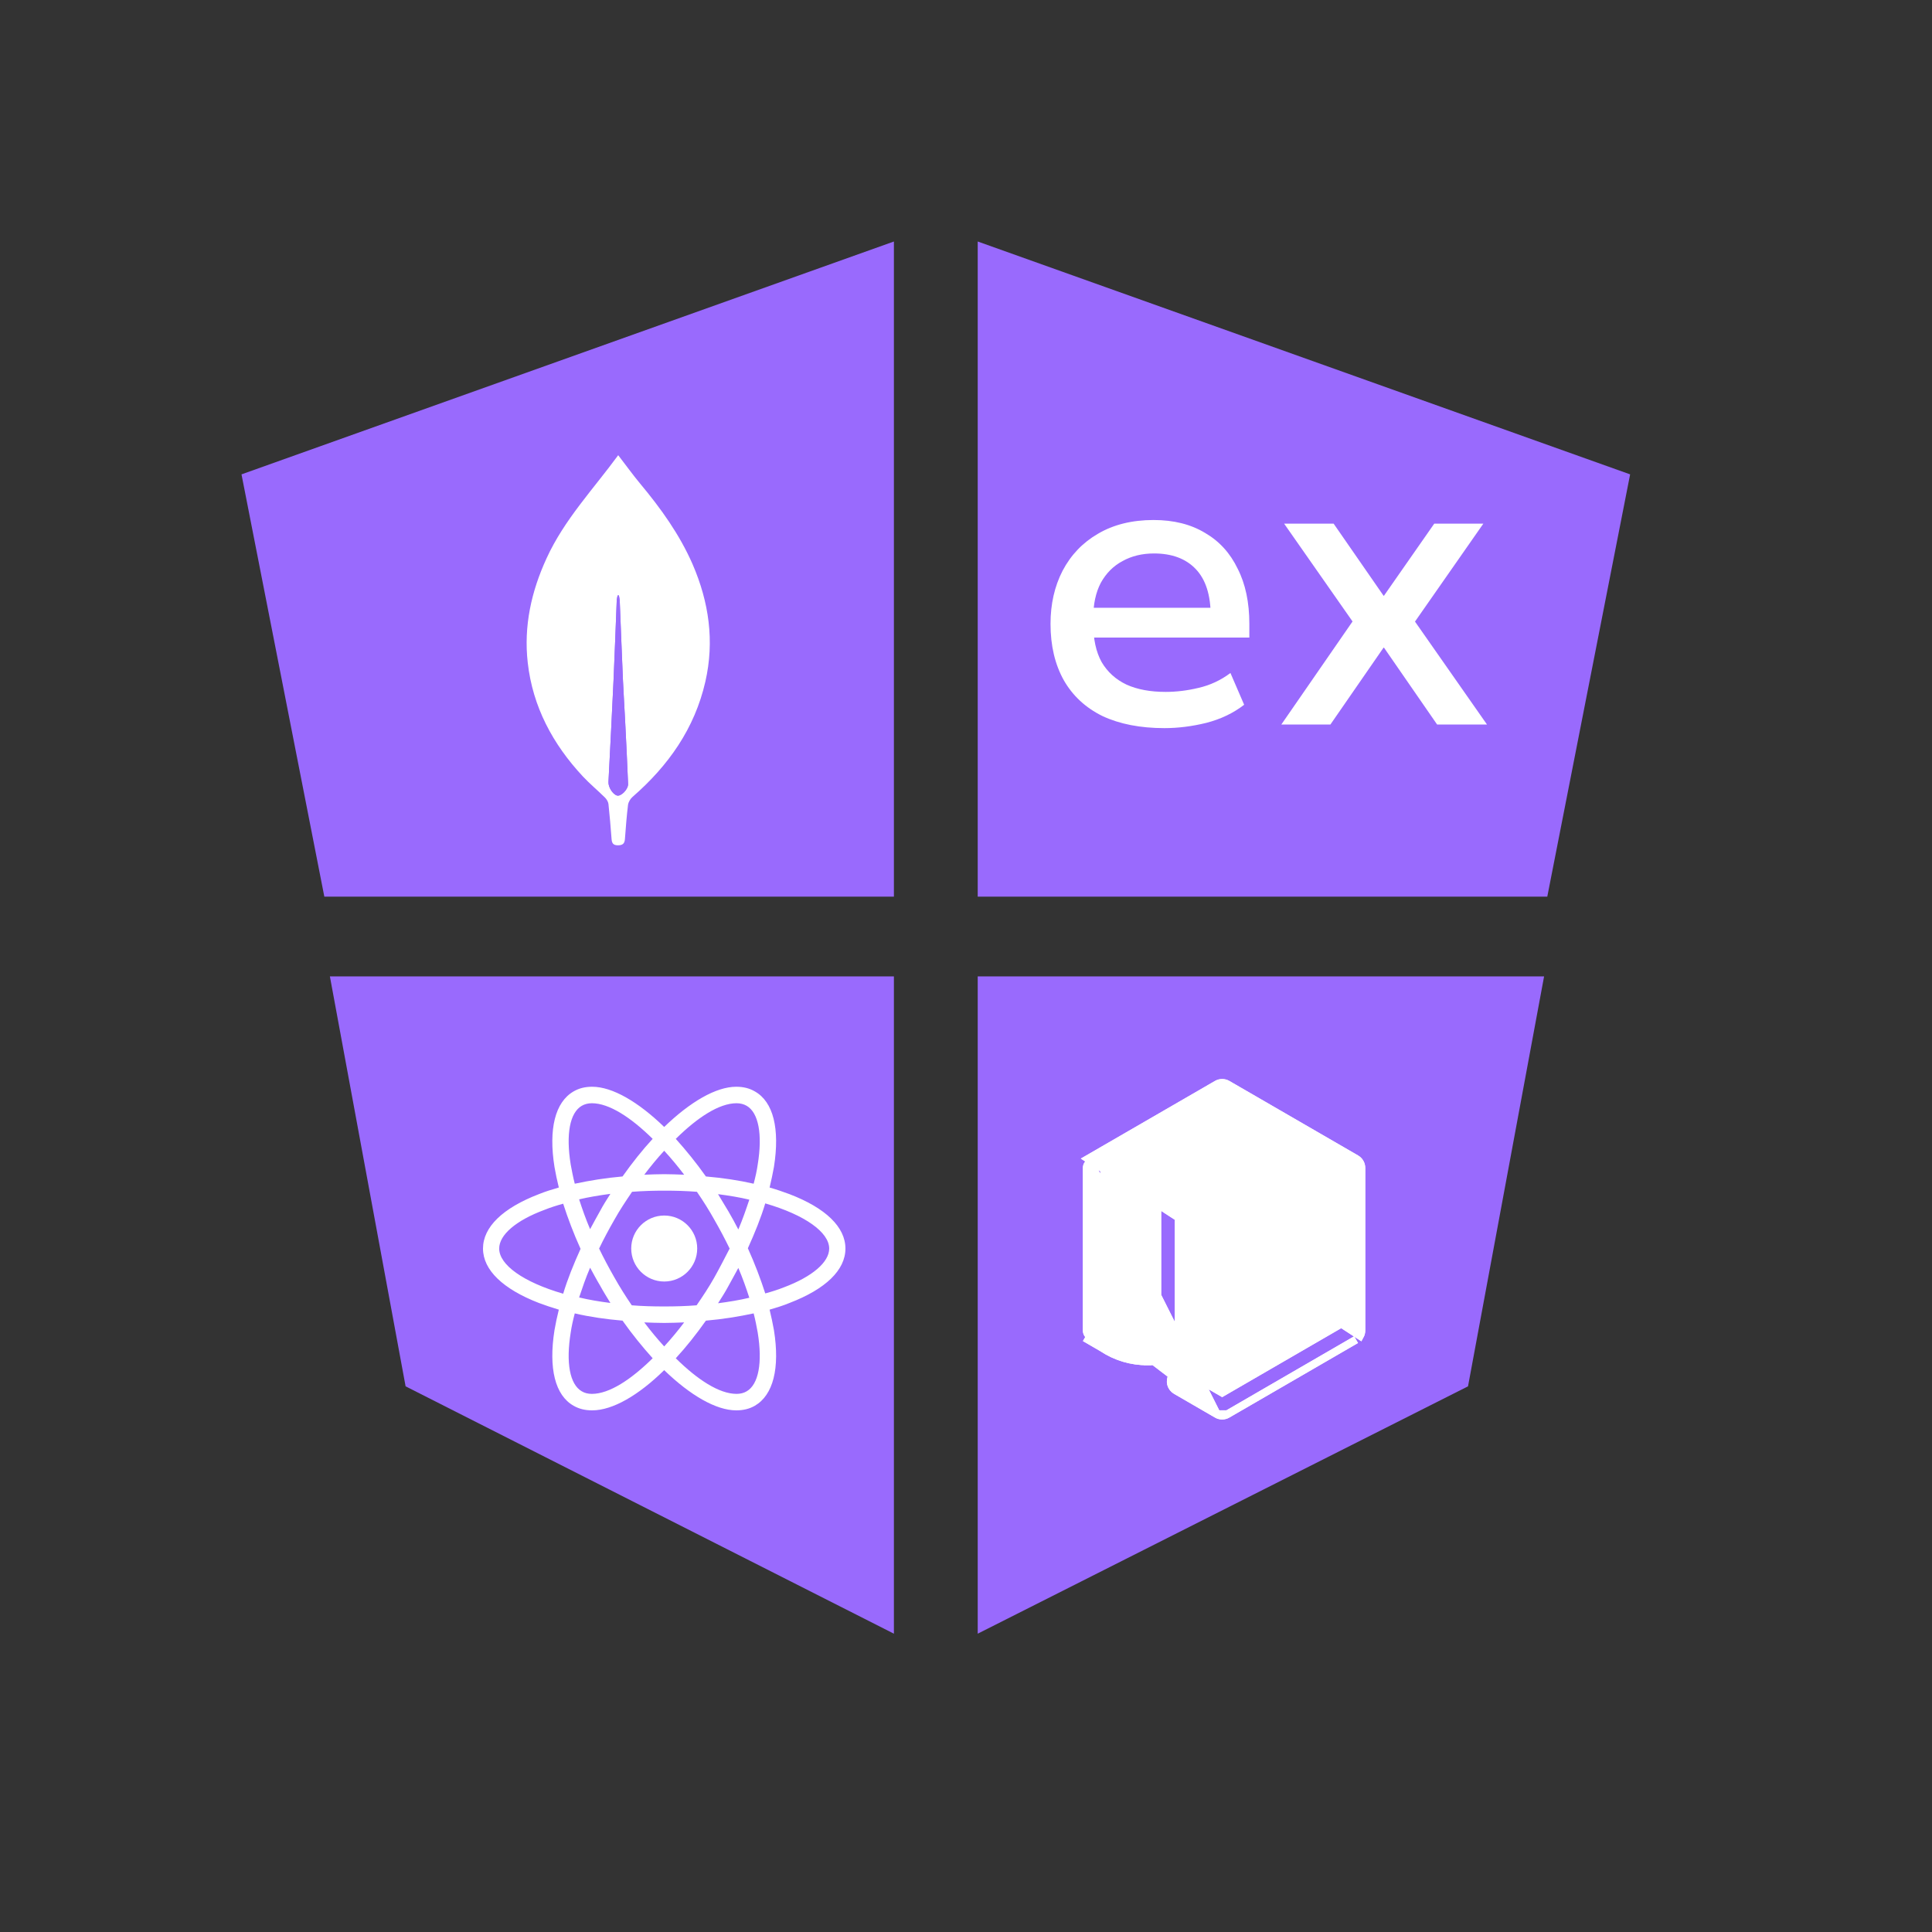
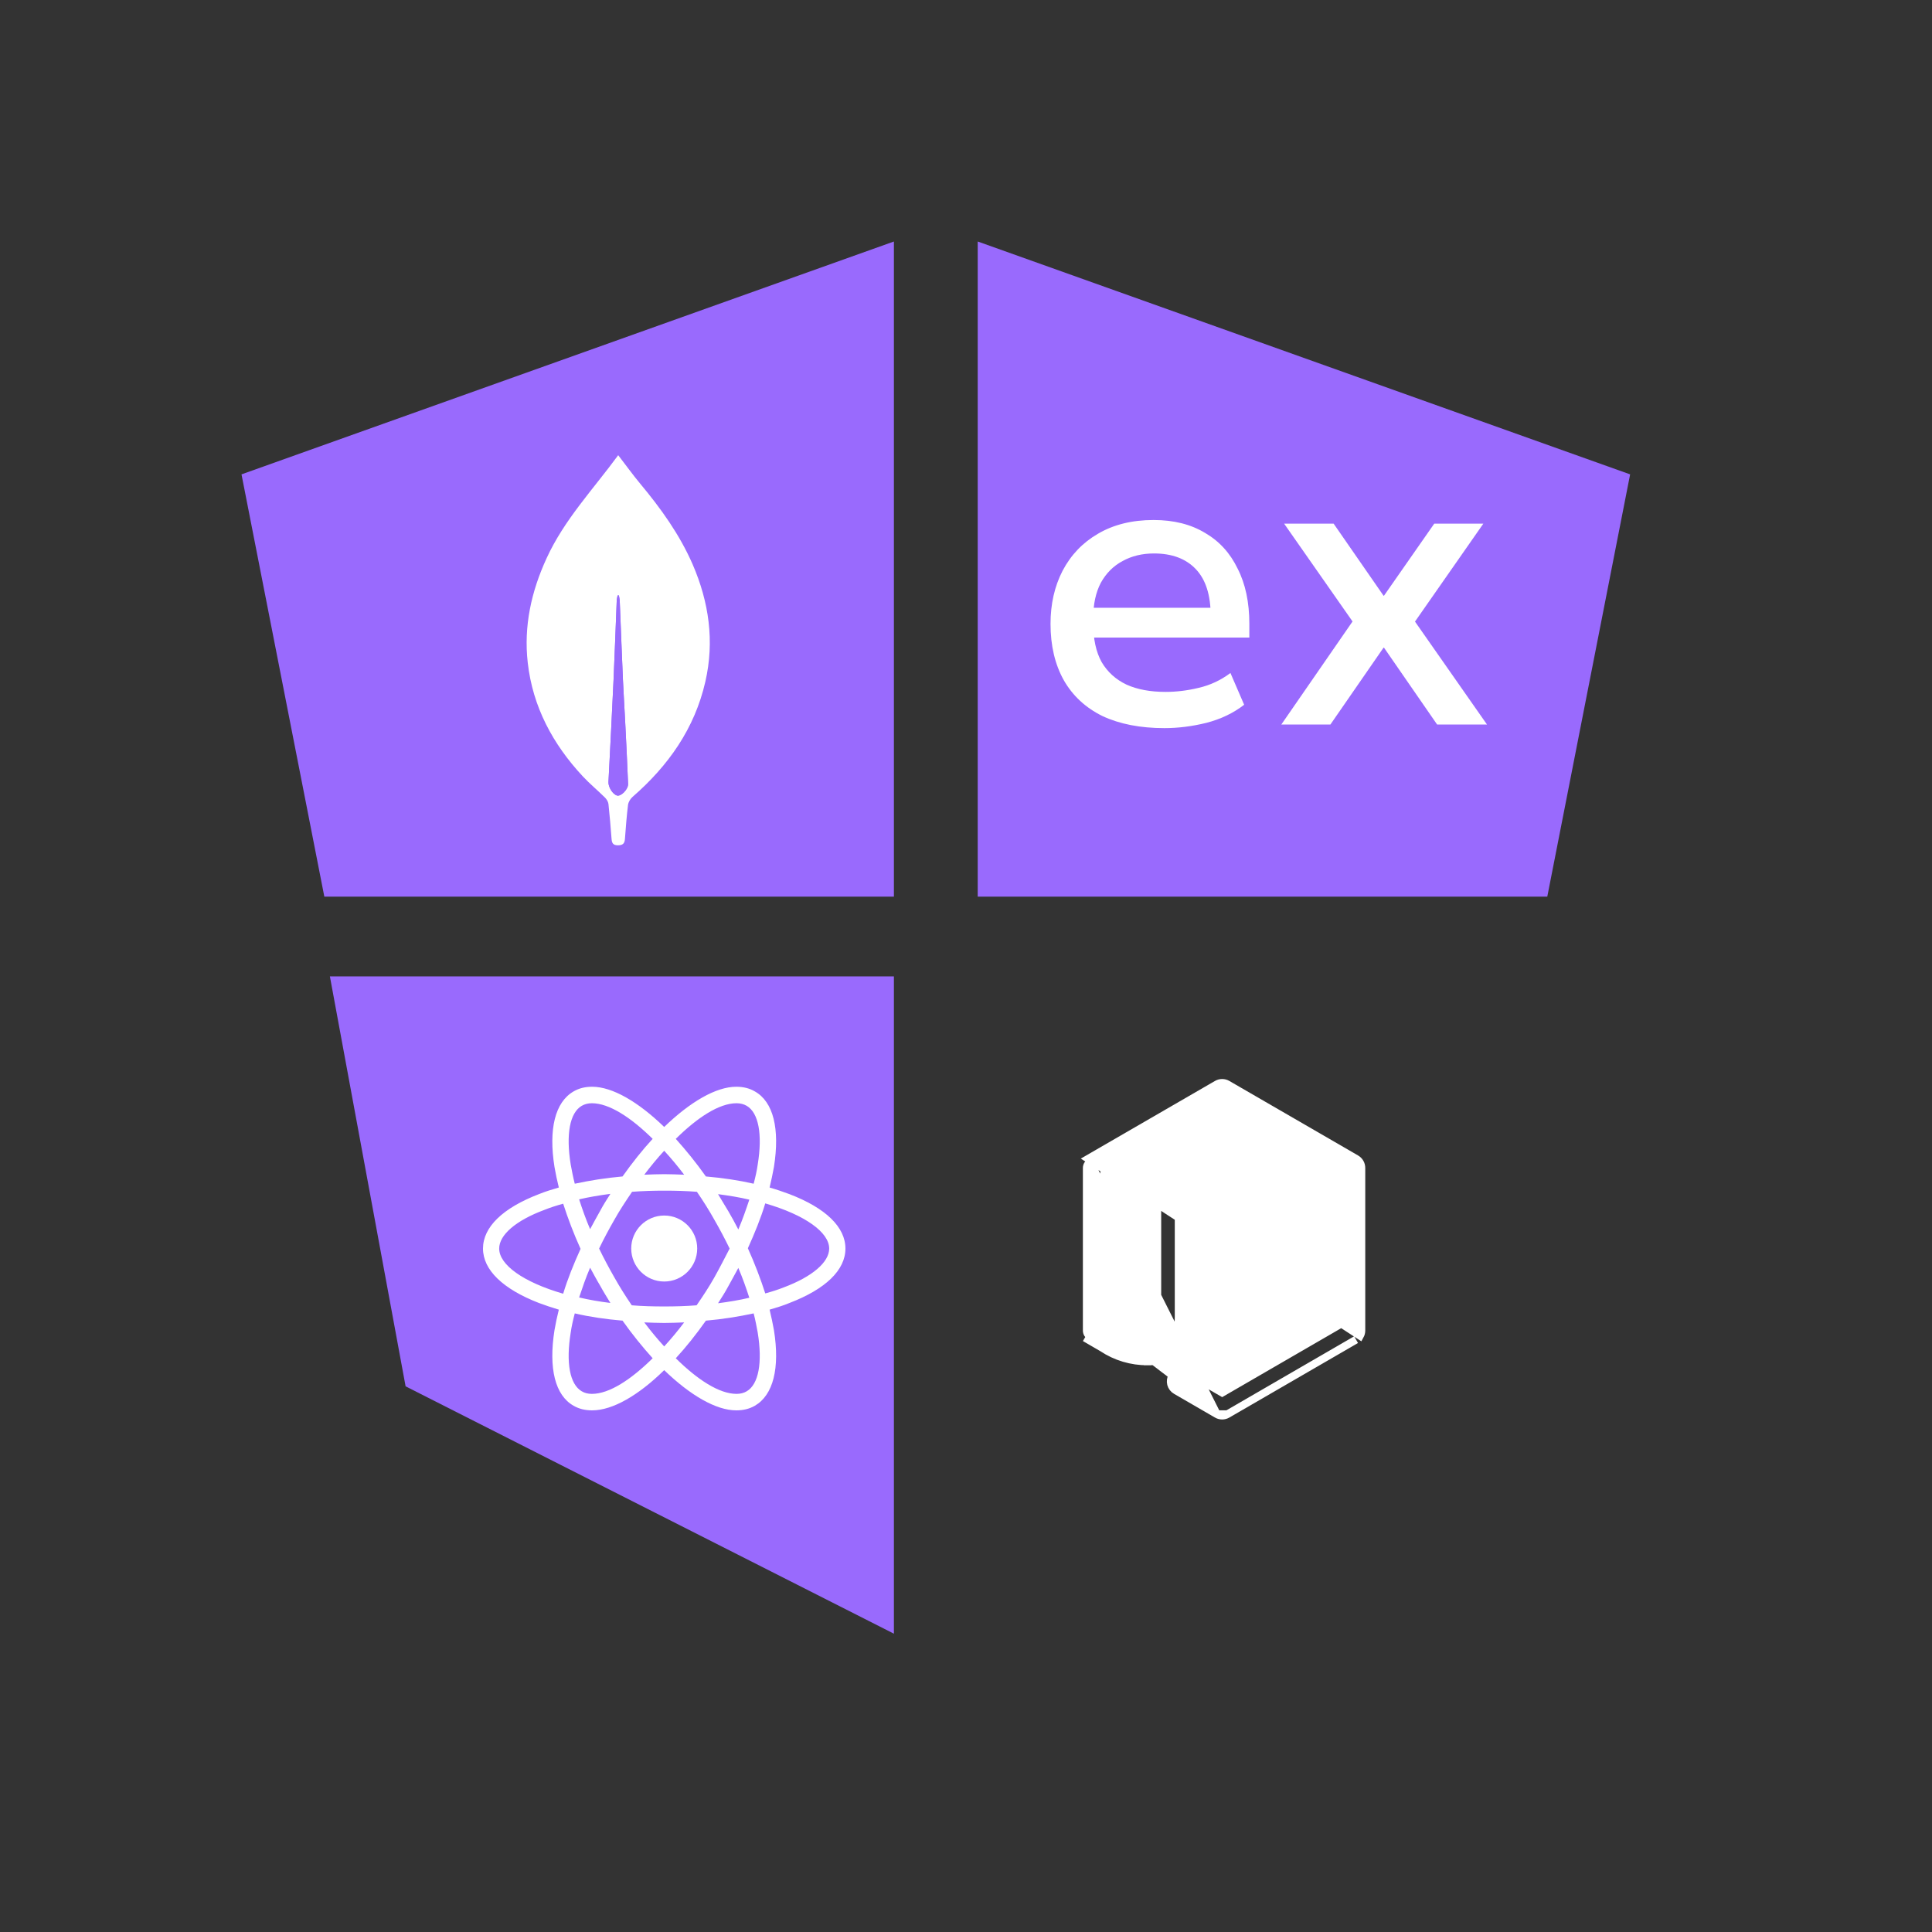
<svg xmlns="http://www.w3.org/2000/svg" width="32" height="32" viewBox="0 0 32 32" fill="none">
  <rect x="0" y="0" width="32" height="32" fill="#333333" stroke="none" />
  <path d="M27 7.857C26.542 10.191 26.087 12.511 25.628 14.851H16.194V4C19.795 5.285 23.387 6.568 27 7.857Z" fill="#996AFD" />
  <path d="M19.287 12.06C18.887 12.06 18.544 11.993 18.26 11.86C17.98 11.722 17.767 11.524 17.62 11.267C17.473 11.004 17.4 10.693 17.4 10.333C17.4 10.004 17.467 9.711 17.6 9.453C17.738 9.191 17.933 8.987 18.187 8.84C18.444 8.689 18.751 8.613 19.107 8.613C19.44 8.613 19.724 8.684 19.96 8.827C20.196 8.964 20.376 9.162 20.5 9.42C20.629 9.673 20.693 9.978 20.693 10.333V10.56H17.973V10.067H20.173L20.053 10.2C20.053 9.858 19.971 9.6 19.807 9.427C19.642 9.253 19.411 9.167 19.113 9.167C18.918 9.167 18.744 9.209 18.593 9.293C18.442 9.373 18.322 9.493 18.233 9.653C18.149 9.813 18.107 10.009 18.107 10.24V10.32C18.107 10.582 18.153 10.798 18.247 10.967C18.344 11.131 18.482 11.256 18.66 11.34C18.838 11.42 19.053 11.46 19.307 11.46C19.484 11.46 19.667 11.438 19.853 11.393C20.044 11.349 20.22 11.267 20.38 11.147L20.607 11.673C20.429 11.811 20.22 11.911 19.98 11.973C19.744 12.031 19.513 12.06 19.287 12.06ZM21.223 12L22.536 10.1L22.556 10.513L21.269 8.673H22.089L22.916 9.867H22.923L23.756 8.673H24.569L23.289 10.507L23.309 10.113L24.629 12H23.803L22.923 10.727H22.916L22.036 12H21.223Z" fill="white" />
  <path d="M4 7.857C4.458 10.191 4.913 12.511 5.372 14.851H14.806V4C11.206 5.285 7.613 6.568 4 7.857Z" fill="#996AFD" />
  <path d="M5.464 16.172H14.806V27.059L6.718 22.962L5.464 16.172Z" fill="#996AFD" />
  <path d="M11.002 21.226C11.303 21.226 11.548 20.981 11.548 20.679C11.548 20.378 11.303 20.133 11.002 20.133C10.7 20.133 10.455 20.378 10.455 20.679C10.455 20.981 10.7 21.226 11.002 21.226Z" fill="white" />
  <path d="M13.077 19.779C12.972 19.74 12.862 19.702 12.747 19.669C12.775 19.553 12.799 19.438 12.819 19.328C12.919 18.695 12.809 18.249 12.502 18.077C12.411 18.024 12.31 18 12.195 18C11.86 18 11.433 18.249 11.001 18.666C10.57 18.249 10.143 18 9.808 18C9.692 18 9.592 18.024 9.501 18.077C9.194 18.254 9.084 18.7 9.184 19.328C9.203 19.438 9.227 19.553 9.256 19.669C9.141 19.702 9.031 19.736 8.925 19.779C8.326 20.009 8 20.325 8 20.68C8 21.035 8.331 21.351 8.925 21.581C9.031 21.62 9.141 21.658 9.256 21.692C9.227 21.807 9.203 21.922 9.184 22.032C9.084 22.665 9.194 23.111 9.501 23.284C9.592 23.336 9.692 23.36 9.808 23.36C10.148 23.36 10.575 23.111 11.001 22.694C11.433 23.111 11.86 23.36 12.195 23.36C12.31 23.36 12.411 23.336 12.502 23.284C12.809 23.106 12.919 22.66 12.819 22.032C12.799 21.922 12.775 21.807 12.747 21.692C12.862 21.658 12.972 21.625 13.077 21.581C13.677 21.351 14.003 21.035 14.003 20.68C14.003 20.325 13.677 20.009 13.077 19.779ZM12.368 18.316C12.564 18.431 12.632 18.786 12.55 19.29C12.536 19.39 12.512 19.496 12.483 19.606C12.234 19.549 11.97 19.51 11.692 19.486C11.529 19.256 11.361 19.05 11.193 18.863C11.548 18.513 11.908 18.273 12.2 18.273C12.262 18.273 12.32 18.288 12.368 18.316ZM11.831 21.16C11.745 21.313 11.644 21.466 11.538 21.62C11.361 21.634 11.184 21.639 11.001 21.639C10.814 21.639 10.637 21.634 10.464 21.62C10.359 21.466 10.263 21.313 10.177 21.16C10.086 21.001 9.999 20.838 9.923 20.68C9.999 20.522 10.086 20.359 10.177 20.201C10.263 20.047 10.364 19.894 10.469 19.74C10.647 19.726 10.824 19.721 11.006 19.721C11.193 19.721 11.37 19.726 11.543 19.74C11.649 19.894 11.745 20.047 11.831 20.201C11.922 20.359 12.008 20.522 12.085 20.68C12.003 20.838 11.922 20.997 11.831 21.16ZM12.229 21.001C12.301 21.169 12.358 21.332 12.411 21.495C12.248 21.534 12.075 21.562 11.893 21.586C11.951 21.495 12.013 21.399 12.066 21.299C12.123 21.198 12.176 21.097 12.229 21.001ZM11.001 22.301C10.886 22.176 10.776 22.042 10.671 21.903C10.781 21.907 10.891 21.912 11.001 21.912C11.112 21.912 11.222 21.907 11.332 21.903C11.227 22.042 11.116 22.176 11.001 22.301ZM10.11 21.581C9.927 21.558 9.755 21.529 9.592 21.49C9.645 21.332 9.702 21.164 9.774 20.997C9.827 21.093 9.879 21.193 9.937 21.289C9.995 21.395 10.052 21.486 10.11 21.581ZM9.774 20.359C9.702 20.191 9.645 20.028 9.592 19.865C9.755 19.827 9.927 19.798 10.11 19.774C10.052 19.865 9.99 19.961 9.937 20.062C9.879 20.162 9.827 20.263 9.774 20.359ZM11.001 19.06C11.116 19.184 11.227 19.319 11.332 19.457C11.222 19.453 11.112 19.448 11.001 19.448C10.891 19.448 10.781 19.453 10.671 19.457C10.776 19.319 10.886 19.184 11.001 19.06ZM12.066 20.066L11.893 19.779C12.075 19.803 12.248 19.831 12.411 19.87C12.358 20.028 12.301 20.196 12.229 20.364C12.176 20.263 12.123 20.162 12.066 20.066ZM9.453 19.29C9.371 18.786 9.438 18.431 9.635 18.316C9.683 18.288 9.74 18.273 9.803 18.273C10.09 18.273 10.45 18.508 10.81 18.863C10.642 19.045 10.474 19.256 10.311 19.486C10.033 19.51 9.769 19.553 9.52 19.606C9.491 19.496 9.472 19.39 9.453 19.29ZM8.268 20.68C8.268 20.455 8.542 20.215 9.021 20.038C9.117 19.999 9.223 19.966 9.328 19.937C9.405 20.177 9.501 20.431 9.616 20.685C9.501 20.939 9.4 21.188 9.328 21.428C8.666 21.236 8.268 20.949 8.268 20.68ZM9.635 23.044C9.438 22.929 9.371 22.574 9.453 22.07C9.467 21.97 9.491 21.864 9.52 21.754C9.769 21.812 10.033 21.85 10.311 21.874C10.474 22.104 10.642 22.31 10.81 22.497C10.455 22.847 10.095 23.087 9.803 23.087C9.74 23.087 9.683 23.073 9.635 23.044ZM12.55 22.07C12.632 22.574 12.564 22.929 12.368 23.044C12.32 23.073 12.262 23.087 12.2 23.087C11.912 23.087 11.553 22.852 11.193 22.497C11.361 22.315 11.529 22.104 11.692 21.874C11.97 21.85 12.234 21.807 12.483 21.754C12.512 21.864 12.531 21.97 12.55 22.07ZM12.982 21.323C12.886 21.361 12.78 21.395 12.675 21.423C12.598 21.184 12.502 20.93 12.387 20.675C12.502 20.421 12.603 20.172 12.675 19.932C13.336 20.124 13.734 20.412 13.734 20.68C13.734 20.905 13.456 21.145 12.982 21.323Z" fill="white" />
-   <path d="M25.575 16.172H16.194V27.059L24.315 22.962L25.575 16.172Z" fill="#996AFD" />
-   <path d="M20.155 23.423L20.155 23.423L19.478 23.031L19.478 23.031C19.438 23.008 19.408 22.969 19.396 22.924C19.385 22.879 19.391 22.831 19.414 22.791C19.438 22.751 19.476 22.721 19.521 22.709C19.566 22.697 19.613 22.703 19.654 22.726L19.654 22.726L20.243 23.067L22.197 21.935V19.447L20.243 18.316L18.288 19.447V21.936L18.438 22.022L18.442 22.025L18.442 22.025C18.609 22.14 18.806 22.2 19.008 22.197L19.009 22.197C19.067 22.197 19.091 22.195 19.112 22.167C19.125 22.149 19.14 22.117 19.151 22.06C19.163 22.002 19.169 21.922 19.169 21.813V19.682C19.169 19.635 19.188 19.591 19.221 19.558C19.254 19.524 19.299 19.506 19.346 19.506C19.392 19.506 19.437 19.524 19.47 19.558C19.503 19.591 19.522 19.635 19.522 19.682V21.813C19.522 21.988 19.509 22.17 19.439 22.309C19.402 22.38 19.351 22.442 19.278 22.485C19.206 22.527 19.117 22.549 19.009 22.549M20.155 23.423L18.056 19.248C18.039 19.258 18.025 19.273 18.015 19.29C18.005 19.307 18 19.326 18 19.346V22.037C18 22.057 18.005 22.076 18.015 22.093C18.025 22.11 18.039 22.124 18.056 22.134L18.024 22.189L18.024 22.189L18.258 22.325C18.48 22.473 18.742 22.551 19.009 22.549M20.155 23.423C20.181 23.439 20.212 23.447 20.243 23.447C20.274 23.447 20.304 23.439 20.331 23.423L20.331 23.423M20.155 23.423L20.331 23.423M19.009 22.549C19.01 22.549 19.01 22.549 19.01 22.549L19.009 22.485V22.549C19.009 22.549 19.009 22.549 19.009 22.549ZM20.331 23.423L22.461 22.189L20.331 23.423ZM20.155 17.96L18.024 19.193L22.526 22.125C22.541 22.098 22.549 22.068 22.549 22.037V19.346C22.549 19.315 22.541 19.284 22.526 19.258C22.511 19.231 22.488 19.209 22.461 19.193L20.331 17.96L20.331 17.96C20.304 17.944 20.274 17.936 20.243 17.936C20.212 17.936 20.181 17.944 20.155 17.96L20.155 17.96ZM18.406 22.078C18.583 22.2 18.794 22.264 19.009 22.261L18.406 22.078Z" fill="white" stroke="white" stroke-width="0.128" />
-   <path d="M19.73 21.14C19.73 21.35 19.844 21.536 20.019 21.667C20.193 21.798 20.431 21.877 20.691 21.877C20.951 21.877 21.189 21.798 21.363 21.667C21.538 21.536 21.652 21.35 21.652 21.14C21.652 20.954 21.535 20.796 21.362 20.688C21.189 20.579 20.952 20.516 20.691 20.516C20.502 20.516 20.344 20.473 20.236 20.415C20.124 20.354 20.082 20.286 20.082 20.243C20.082 20.15 20.141 20.056 20.253 19.981C20.364 19.907 20.52 19.859 20.691 19.859C20.862 19.859 21.018 19.907 21.129 19.981C21.241 20.056 21.3 20.15 21.3 20.243C21.3 20.29 21.318 20.335 21.352 20.368C21.384 20.401 21.429 20.419 21.476 20.419C21.523 20.419 21.567 20.401 21.601 20.368C21.634 20.335 21.652 20.29 21.652 20.243C21.652 20.033 21.538 19.847 21.363 19.716C21.189 19.585 20.951 19.506 20.691 19.506C20.431 19.506 20.193 19.585 20.019 19.716C19.844 19.847 19.73 20.033 19.73 20.243C19.73 20.43 19.847 20.588 20.02 20.696C20.193 20.804 20.43 20.868 20.691 20.868C20.88 20.868 21.038 20.91 21.146 20.969C21.259 21.03 21.3 21.097 21.3 21.14C21.3 21.233 21.241 21.328 21.129 21.402C21.018 21.477 20.862 21.525 20.691 21.525C20.52 21.525 20.364 21.477 20.253 21.402C20.141 21.328 20.082 21.233 20.082 21.14C20.082 21.093 20.064 21.049 20.031 21.016C19.998 20.983 19.953 20.964 19.906 20.964C19.859 20.964 19.815 20.983 19.782 21.016C19.748 21.049 19.73 21.093 19.73 21.14Z" fill="white" stroke="white" stroke-width="0.128" />
  <path d="M20.155 23.423L20.155 23.423L19.478 23.031L19.478 23.031C19.438 23.008 19.408 22.969 19.396 22.924C19.385 22.879 19.391 22.831 19.414 22.791C19.438 22.751 19.476 22.721 19.521 22.709C19.566 22.697 19.613 22.703 19.654 22.726L19.654 22.726L20.243 23.067L22.197 21.935V19.447L20.243 18.316L18.288 19.447V21.936L18.438 22.022L18.442 22.025L18.442 22.025C18.609 22.14 18.806 22.2 19.008 22.197L19.009 22.197C19.067 22.197 19.091 22.195 19.112 22.167C19.125 22.149 19.14 22.117 19.151 22.06C19.163 22.002 19.169 21.922 19.169 21.813V19.682C19.169 19.635 19.188 19.591 19.221 19.558C19.254 19.524 19.299 19.506 19.346 19.506C19.392 19.506 19.437 19.524 19.47 19.558C19.503 19.591 19.522 19.635 19.522 19.682V21.813C19.522 21.988 19.509 22.17 19.439 22.309C19.402 22.38 19.351 22.442 19.278 22.485C19.206 22.527 19.117 22.549 19.009 22.549M20.155 23.423L18.056 19.248C18.039 19.258 18.025 19.273 18.015 19.29C18.005 19.307 18 19.326 18 19.346V22.037C18 22.057 18.005 22.076 18.015 22.093C18.025 22.11 18.039 22.124 18.056 22.134L18.024 22.189L18.024 22.189L18.258 22.325C18.48 22.473 18.742 22.551 19.009 22.549M20.155 23.423C20.181 23.439 20.212 23.447 20.243 23.447C20.274 23.447 20.304 23.439 20.331 23.423L20.331 23.423M20.155 23.423L20.331 23.423M19.009 22.549C19.01 22.549 19.01 22.549 19.01 22.549L19.009 22.485V22.549C19.009 22.549 19.009 22.549 19.009 22.549ZM20.331 23.423L22.461 22.189L20.331 23.423ZM20.155 17.96L18.024 19.193L22.526 22.125C22.541 22.098 22.549 22.068 22.549 22.037V19.346C22.549 19.315 22.541 19.284 22.526 19.258C22.511 19.231 22.488 19.209 22.461 19.193L20.331 17.96L20.331 17.96C20.304 17.944 20.274 17.936 20.243 17.936C20.212 17.936 20.181 17.944 20.155 17.96L20.155 17.96ZM18.406 22.078C18.583 22.2 18.794 22.264 19.009 22.261L18.406 22.078Z" fill="white" stroke="white" stroke-width="0.128" />
  <path d="M19.73 21.14C19.73 21.35 19.844 21.536 20.019 21.667C20.193 21.798 20.431 21.877 20.691 21.877C20.951 21.877 21.189 21.798 21.363 21.667C21.538 21.536 21.652 21.35 21.652 21.14C21.652 20.954 21.535 20.796 21.362 20.688C21.189 20.579 20.952 20.516 20.691 20.516C20.502 20.516 20.344 20.473 20.236 20.415C20.124 20.354 20.082 20.286 20.082 20.243C20.082 20.15 20.141 20.056 20.253 19.981C20.364 19.907 20.52 19.859 20.691 19.859C20.862 19.859 21.018 19.907 21.129 19.981C21.241 20.056 21.3 20.15 21.3 20.243C21.3 20.29 21.318 20.335 21.352 20.368C21.384 20.401 21.429 20.419 21.476 20.419C21.523 20.419 21.567 20.401 21.601 20.368C21.634 20.335 21.652 20.29 21.652 20.243C21.652 20.033 21.538 19.847 21.363 19.716C21.189 19.585 20.951 19.506 20.691 19.506C20.431 19.506 20.193 19.585 20.019 19.716C19.844 19.847 19.73 20.033 19.73 20.243C19.73 20.43 19.847 20.588 20.02 20.696C20.193 20.804 20.43 20.868 20.691 20.868C20.88 20.868 21.038 20.91 21.146 20.969C21.259 21.03 21.3 21.097 21.3 21.14C21.3 21.233 21.241 21.328 21.129 21.402C21.018 21.477 20.862 21.525 20.691 21.525C20.52 21.525 20.364 21.477 20.253 21.402C20.141 21.328 20.082 21.233 20.082 21.14C20.082 21.093 20.064 21.049 20.031 21.016C19.998 20.983 19.953 20.964 19.906 20.964C19.859 20.964 19.815 20.983 19.782 21.016C19.748 21.049 19.73 21.093 19.73 21.14Z" fill="white" stroke="white" stroke-width="0.128" />
  <g clip-path="url(#clip0_6960_75824)">
    <path d="M10.239 7.54C9.825 8.105 9.345 8.608 9.053 9.247C8.799 9.799 8.673 10.372 8.741 10.975C8.823 11.706 9.156 12.326 9.654 12.86C9.769 12.983 9.9 13.091 10.02 13.21C10.048 13.238 10.074 13.28 10.078 13.317C10.099 13.508 10.114 13.7 10.129 13.891C10.134 13.959 10.15 14 10.232 14.001C10.312 14.001 10.346 13.974 10.351 13.895C10.365 13.707 10.379 13.519 10.402 13.332C10.408 13.285 10.44 13.231 10.477 13.199C11.07 12.683 11.506 12.066 11.683 11.29C11.836 10.62 11.743 9.973 11.472 9.347C11.256 8.852 10.945 8.42 10.601 8.008C10.478 7.86 10.366 7.703 10.239 7.539L10.239 7.54ZM10.228 9.864C10.236 9.864 10.243 9.863 10.251 9.863C10.256 9.895 10.264 9.927 10.265 9.959C10.283 10.395 10.299 10.83 10.318 11.266C10.328 11.49 10.343 11.713 10.354 11.937C10.372 12.286 10.389 12.635 10.403 12.985C10.407 13.075 10.284 13.197 10.219 13.177C10.146 13.154 10.074 13.036 10.078 12.953C10.107 12.392 10.136 11.831 10.162 11.269C10.182 10.83 10.197 10.39 10.215 9.95C10.216 9.921 10.224 9.893 10.229 9.864H10.228Z" fill="white" />
    <path d="M10.229 9.862C10.224 9.891 10.216 9.92 10.215 9.948C10.197 10.388 10.182 10.828 10.162 11.268C10.136 11.829 10.107 12.39 10.078 12.951C10.074 13.035 10.146 13.153 10.219 13.175C10.284 13.195 10.407 13.073 10.403 12.983C10.389 12.634 10.372 12.284 10.354 11.935C10.343 11.711 10.328 11.488 10.318 11.264C10.299 10.829 10.283 10.393 10.265 9.957C10.264 9.925 10.256 9.893 10.251 9.861C10.244 9.862 10.236 9.862 10.228 9.862H10.229Z" fill="#996AFD" />
  </g>
  <defs>
    <clipPath id="clip0_6960_75824">
      <rect width="3.034" height="6.461" fill="white" transform="matrix(-1 0 0 1 11.757 7.539)" />
    </clipPath>
  </defs>
</svg>